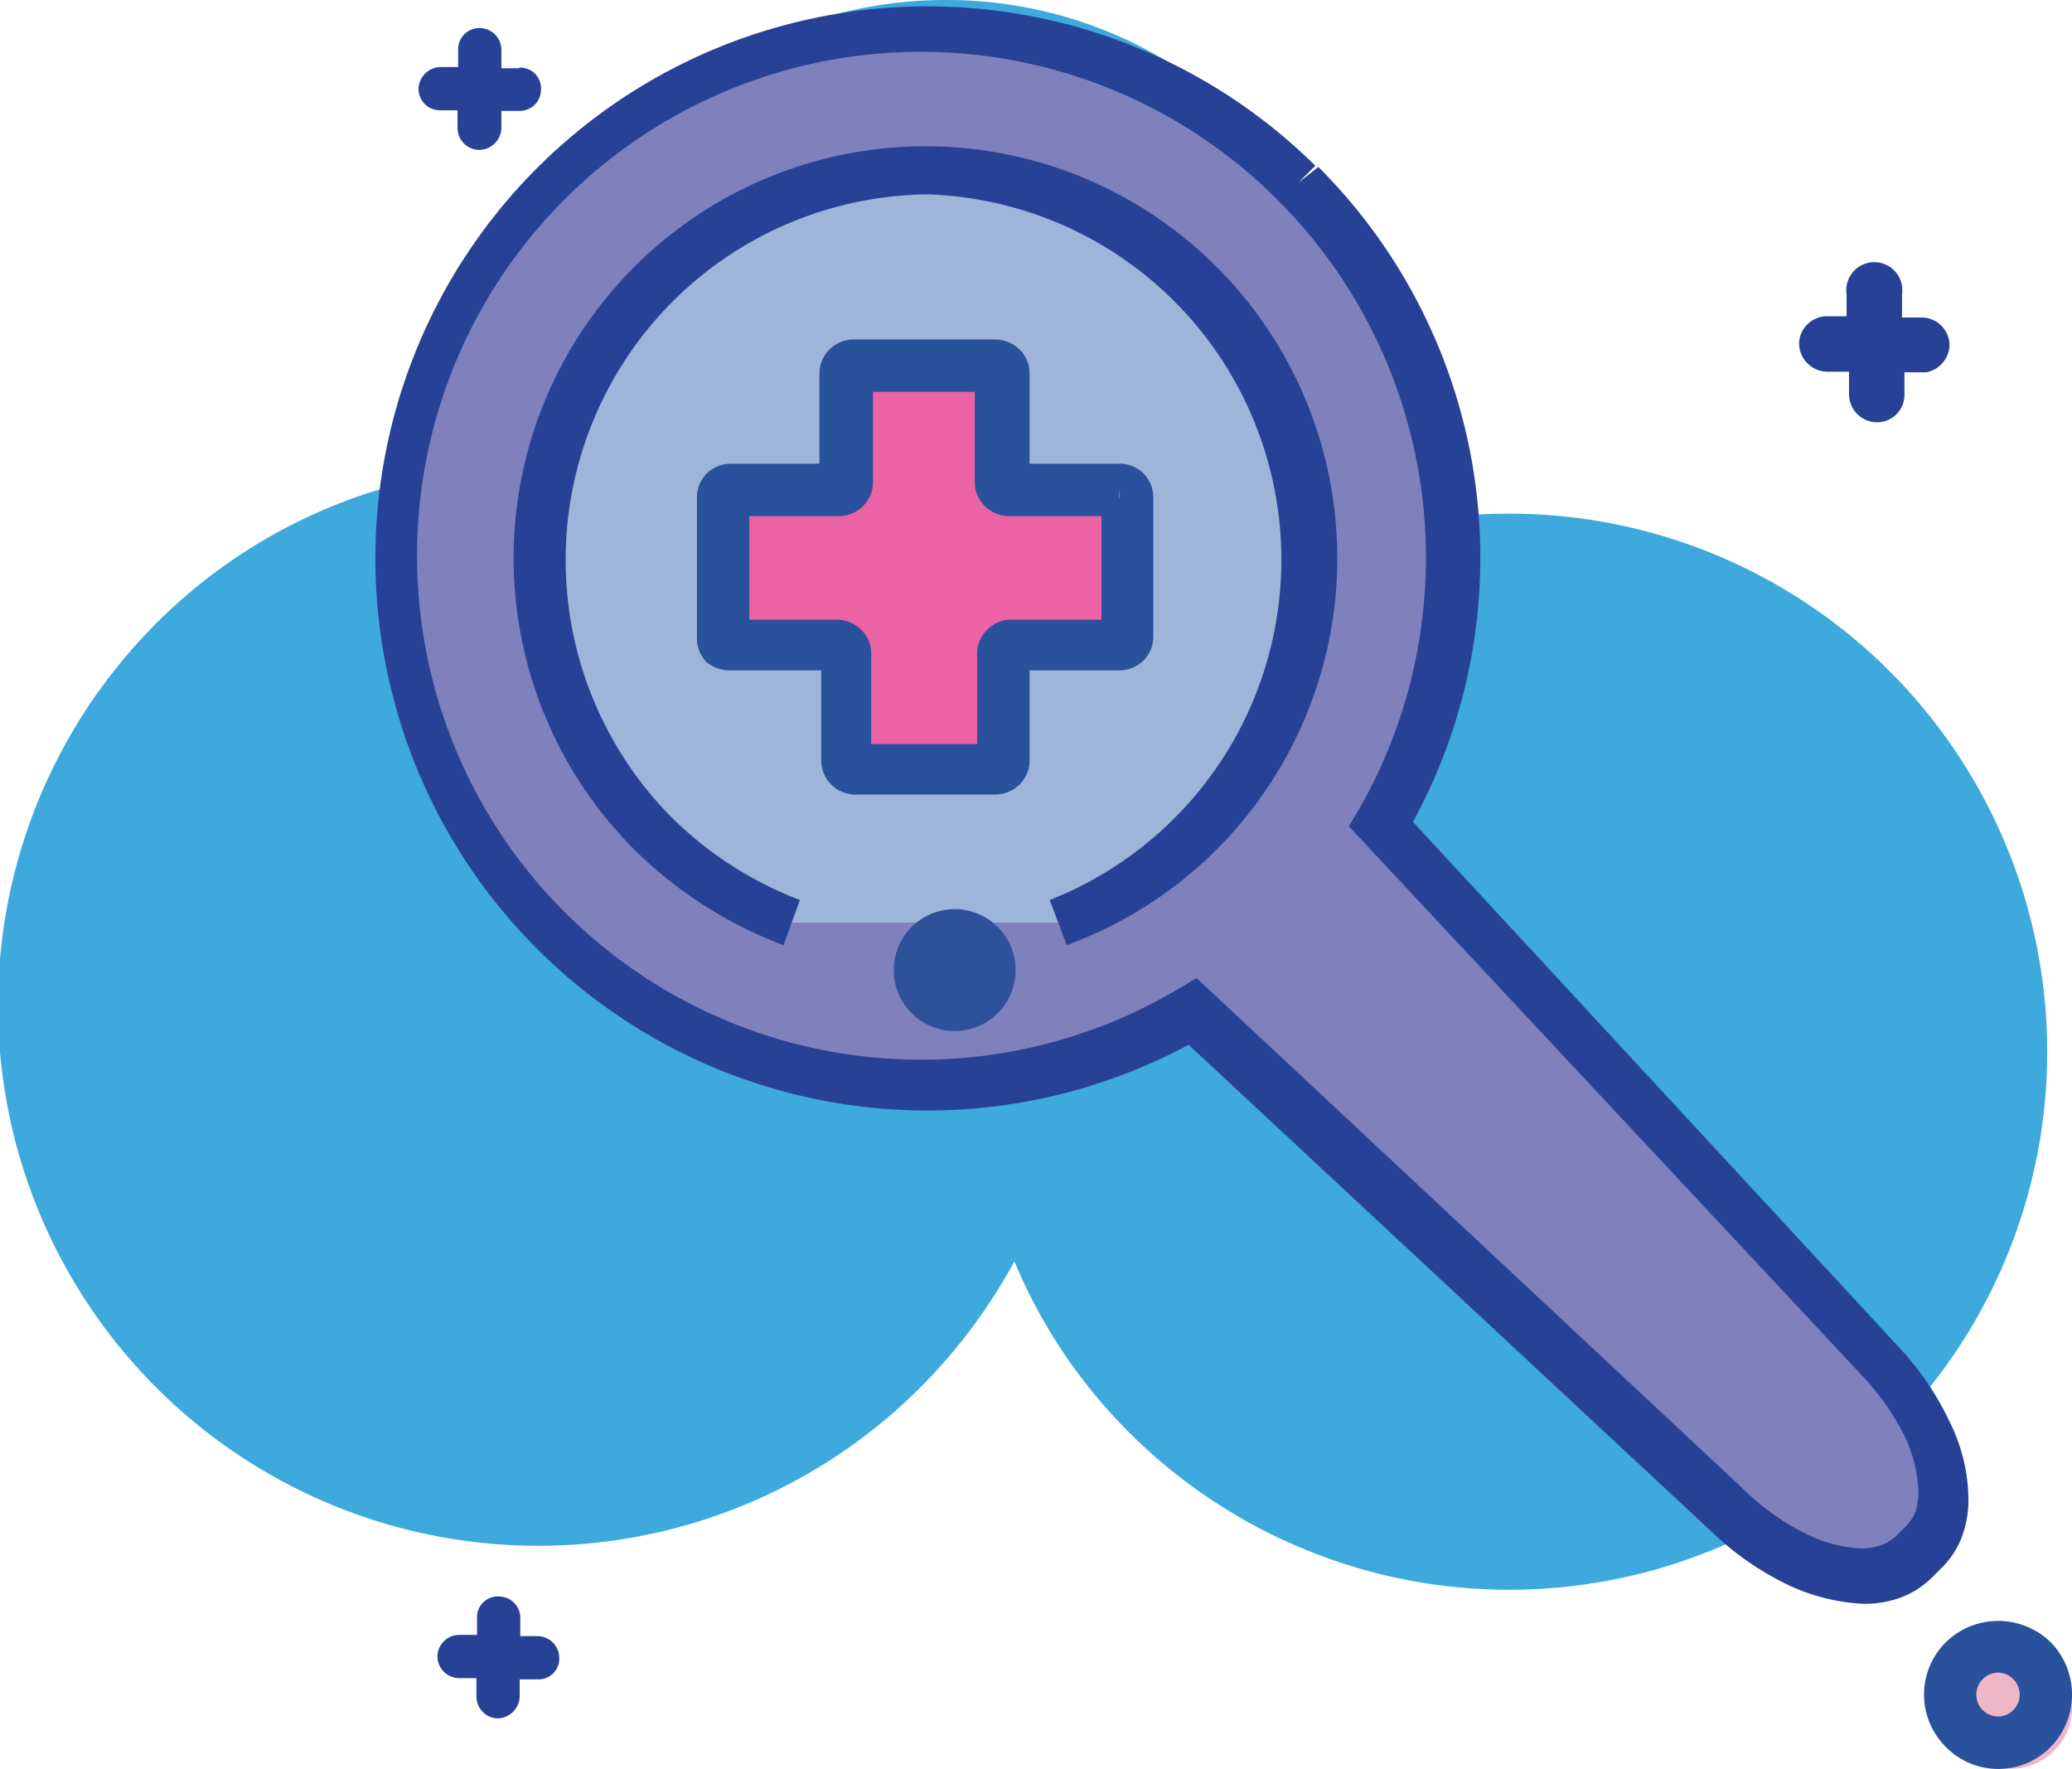
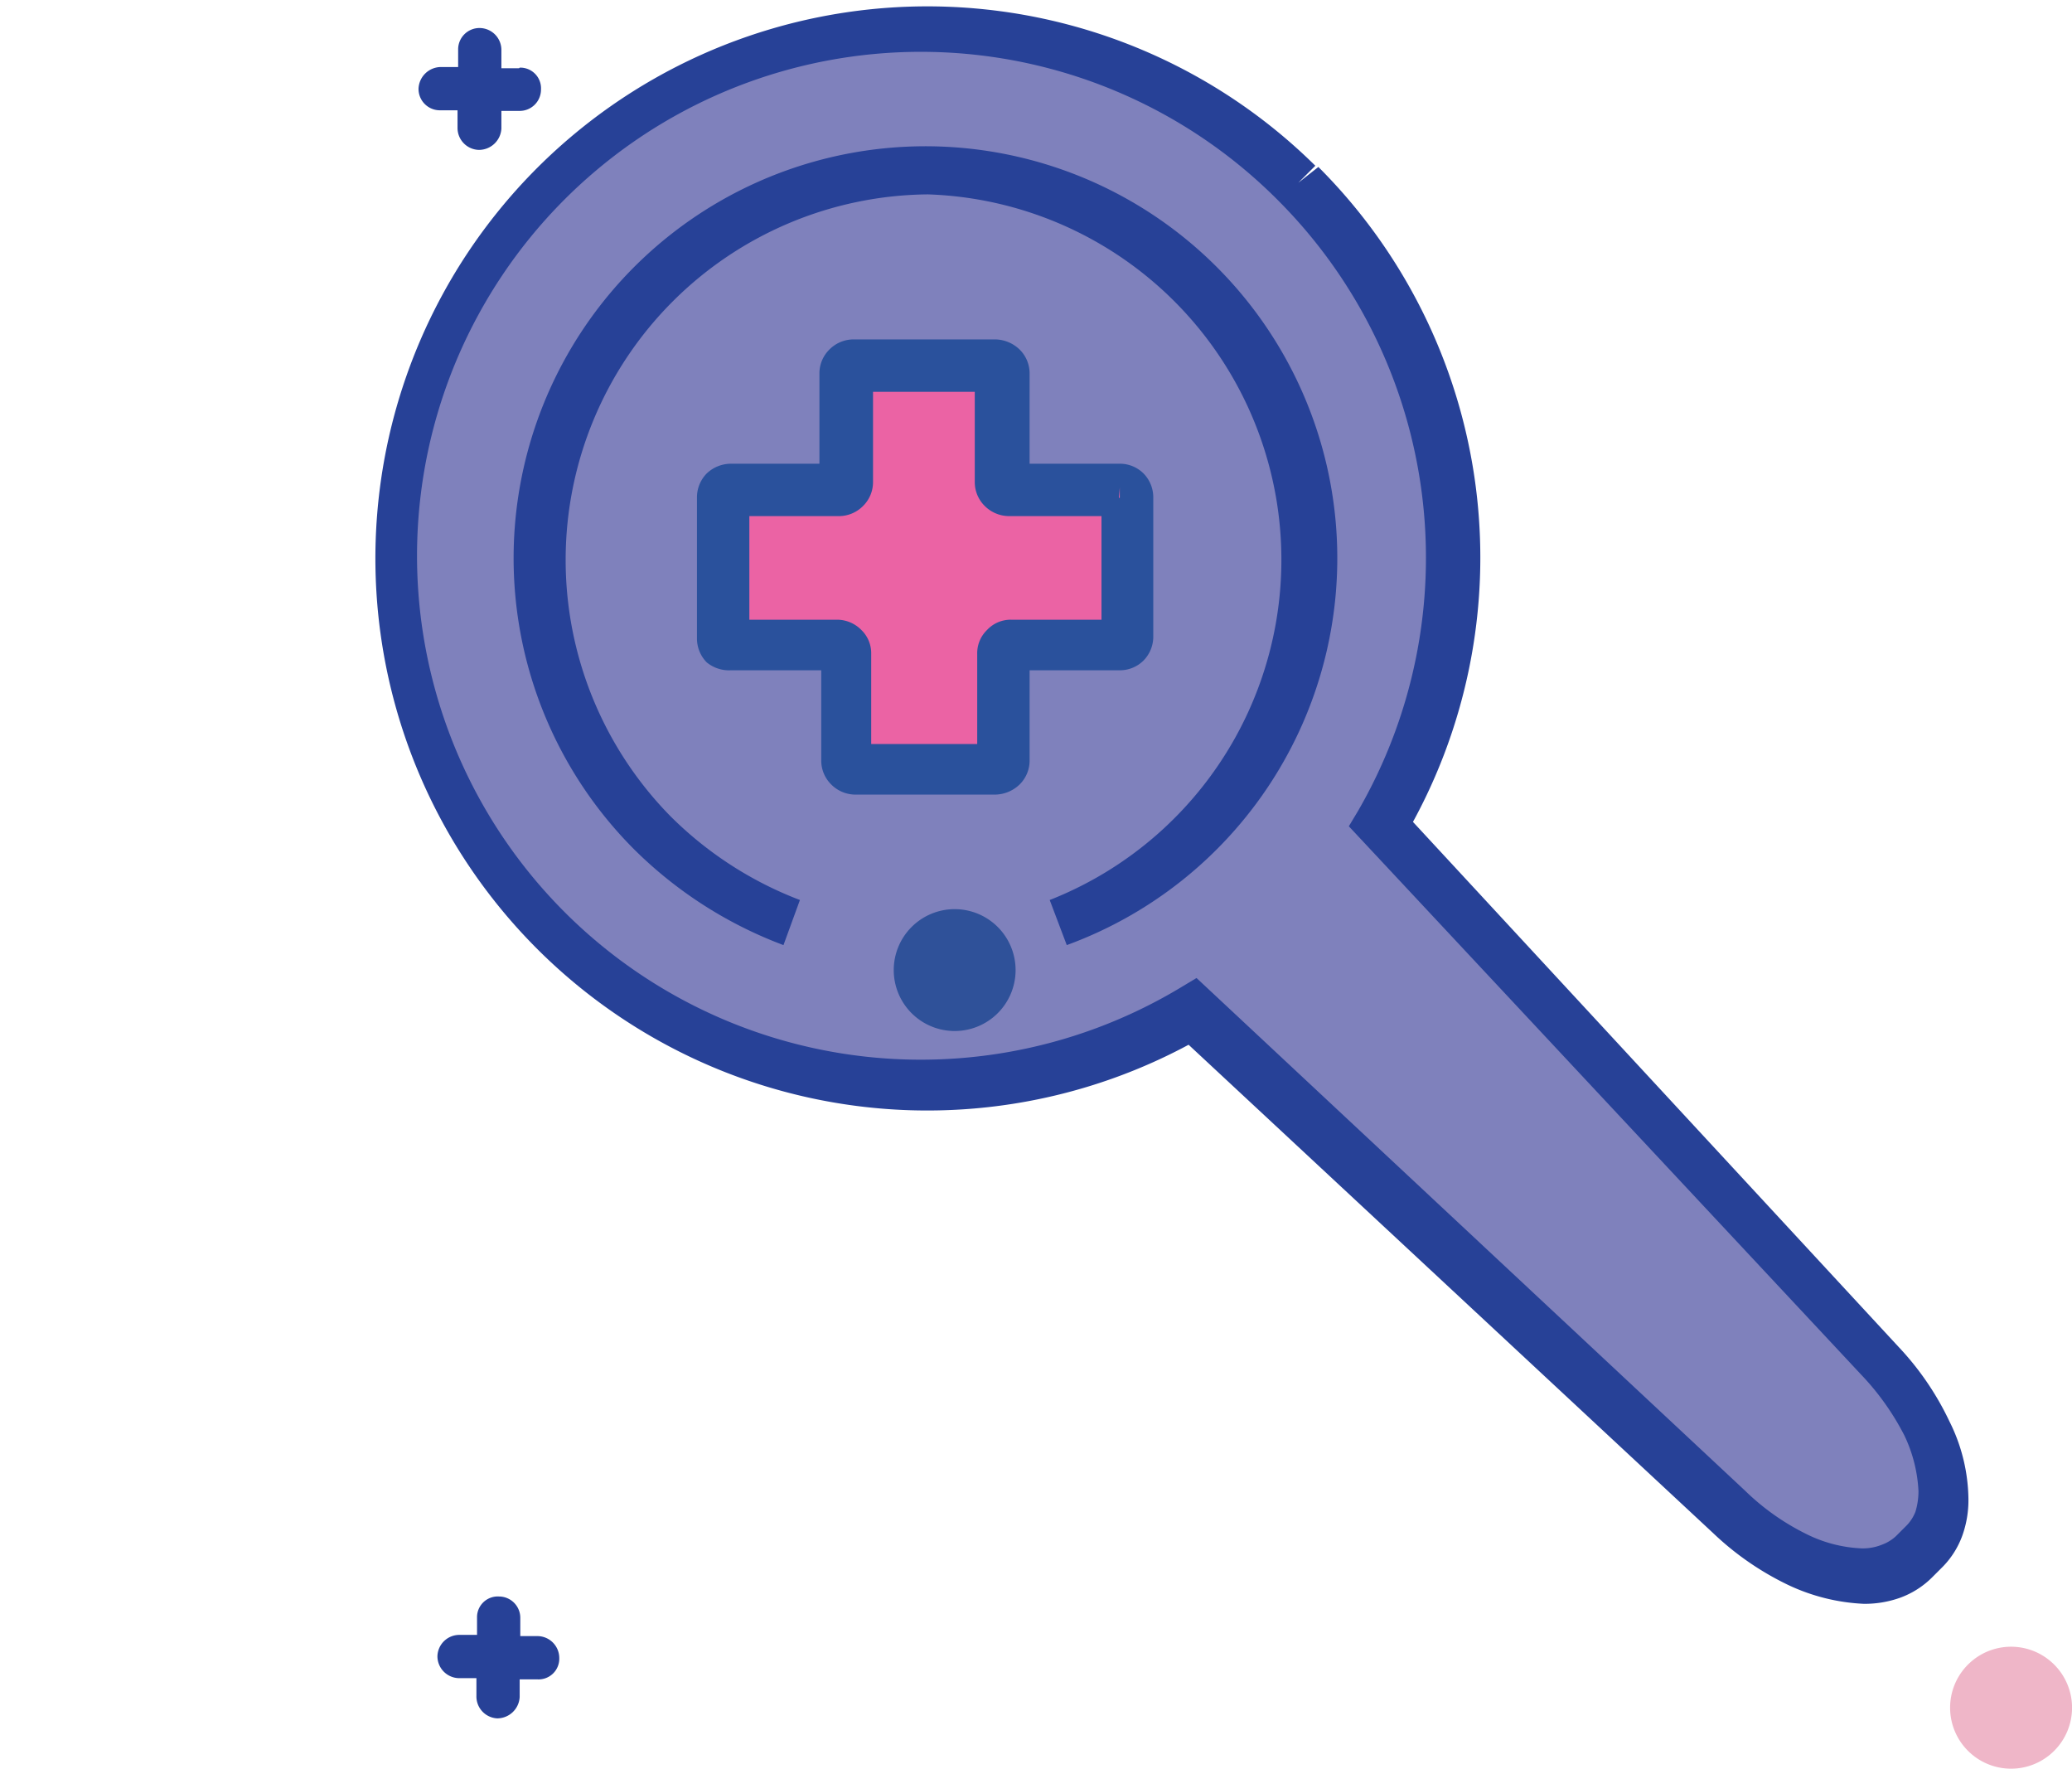
<svg xmlns="http://www.w3.org/2000/svg" viewBox="0 0 34.01 29.03">
  <defs>
    <style>.cls-1{fill:url(#linear-gradient);}.cls-2{fill:none;}.cls-3{mask:url(#mask);}.cls-4{clip-path:url(#clip-path);}.cls-5{fill:#3da9dc;}.cls-6{fill:#7f81bc;}.cls-7{fill:#274197;}.cls-8{fill:#efb6c8;}.cls-9{fill:#2a519c;}.cls-10{fill:#9cb5d9;}.cls-11{fill:#eb63a4;}.cls-12{fill:#2f5199;}</style>
    <linearGradient id="linear-gradient" x1="-42.66" y1="527.29" x2="-41.66" y2="527.29" gradientTransform="matrix(-35.34, 0, 0, 35.34, -1378.88, -18534.42)" gradientUnits="userSpaceOnUse">
      <stop offset="0" stop-color="#fff" />
      <stop offset="1" />
    </linearGradient>
    <mask id="mask" x="-445.35" y="-605.59" width="1398.64" height="1409.93" maskUnits="userSpaceOnUse">
      <g transform="translate(-1 -1)">
-         <rect class="cls-1" x="-234.1" y="-415.08" width="978.16" height="1030.91" transform="translate(-9.94 170.43) rotate(-36.3)" />
-       </g>
+         </g>
    </mask>
    <clipPath id="clip-path" transform="translate(-1 -1)">
      <rect class="cls-2" width="35.67" height="28.13" />
    </clipPath>
  </defs>
  <g id="Layer_2" data-name="Layer 2">
    <g id="Layer_1-2" data-name="Layer 1">
      <g class="cls-3">
        <g class="cls-4">
-           <path class="cls-5" d="M16.55,1a7,7,0,0,0-7,7.66,8.76,8.76,0,0,0-5.66,2.26A8.85,8.85,0,1,0,15.78,24.08a9,9,0,0,0,1.87-2.38,8.67,8.67,0,0,0,1.59,2.5A8.83,8.83,0,1,0,23.31,9.78,7,7,0,0,0,16.55,1" transform="translate(-1 -1)" />
-         </g>
+           </g>
      </g>
      <path class="cls-6" d="M22.31,4a8.66,8.66,0,1,0-1.74,13.6l8.82,8.21c1.1,1,2.43,1.35,3,.74l.18-.18c.61-.61.29-1.94-.74-3l-8.21-8.82A8.67,8.67,0,0,0,22.31,4" transform="translate(-1 -1)" />
      <path class="cls-7" d="M22.31,4l.28-.28A9.06,9.06,0,1,0,20.77,18l-.2-.33-.27.28,8.82,8.21a4.77,4.77,0,0,0,1.23.85,3.24,3.24,0,0,0,1.24.31,1.72,1.72,0,0,0,.6-.1,1.44,1.44,0,0,0,.52-.33l.18-.18a1.42,1.42,0,0,0,.32-.51,1.72,1.72,0,0,0,.1-.6A2.91,2.91,0,0,0,33,24.33a4.72,4.72,0,0,0-.84-1.23L24,14.28l-.29.27.34.19a9.06,9.06,0,0,0-1.41-11L22.31,4,22,4.31a8.3,8.3,0,0,1,1.29,10l-.15.25,8.41,9a4.24,4.24,0,0,1,.71,1,2.38,2.38,0,0,1,.23.91,1.16,1.16,0,0,1-.05.34.69.69,0,0,1-.14.22l-.18.18a.68.68,0,0,1-.23.14.83.83,0,0,1-.34.06,2.24,2.24,0,0,1-.91-.24,3.93,3.93,0,0,1-1-.71l-9-8.41-.25.15A8.27,8.27,0,1,1,22,4.31Z" transform="translate(-1 -1)" />
      <path class="cls-8" d="M34.72,28.32a1,1,0,0,1,0,1.41,1,1,0,0,1-1.42,0,1,1,0,0,1,0-1.41,1,1,0,0,1,1.42,0" transform="translate(-1 -1)" />
-       <path class="cls-9" d="M34.35,28.26l-.3.3a.36.36,0,0,1,0,.5.36.36,0,0,1-.25.11.36.36,0,0,1-.26-.11.36.36,0,0,1,0-.5.36.36,0,0,1,.26-.11.36.36,0,0,1,.25.11l.3-.3.31-.31a1.24,1.24,0,0,0-.86-.35,1.23,1.23,0,0,0-.86.35,1.21,1.21,0,0,0,0,1.72,1.2,1.2,0,0,0,.86.36,1.21,1.21,0,0,0,.86-.36,1.23,1.23,0,0,0,0-1.72Z" transform="translate(-1 -1)" />
-       <path class="cls-10" d="M18.38,16.14a6.37,6.37,0,1,0-6.69-1.48A6.21,6.21,0,0,0,14,16.14" transform="translate(-1 -1)" />
      <path class="cls-7" d="M18.51,16.51a6.76,6.76,0,1,0-7.1-1.57,6.93,6.93,0,0,0,2.45,1.57l.27-.74A6.07,6.07,0,0,1,12,14.39a6,6,0,0,1,4.23-10.2,6,6,0,0,1,2,11.58Z" transform="translate(-1 -1)" />
      <path class="cls-11" d="M19.38,9H17.6a.13.13,0,0,1-.13-.13V7.13A.13.13,0,0,0,17.34,7H15a.12.12,0,0,0-.12.13V8.91a.13.13,0,0,1-.13.13H13a.13.13,0,0,0-.13.13v2.3a.13.13,0,0,0,.13.13h1.78a.13.13,0,0,1,.13.13v1.78a.12.12,0,0,0,.12.13h2.31a.13.13,0,0,0,.13-.13V11.73a.13.13,0,0,1,.13-.13h1.78a.12.12,0,0,0,.12-.13V9.17A.12.12,0,0,0,19.38,9" transform="translate(-1 -1)" />
      <path class="cls-9" d="M19.38,9V8.61H17.6v.3l.21-.21a.27.27,0,0,0-.21-.09v.3l.21-.21-.21.21h.3a.31.31,0,0,0-.09-.21l-.21.21h.3V7.13a.55.55,0,0,0-.16-.39.59.59,0,0,0-.4-.17H15a.56.56,0,0,0-.39.17.55.55,0,0,0-.16.39V8.91h.3l-.22-.21a.3.3,0,0,0-.08.21h.3l-.22-.21.22.21v-.3a.31.31,0,0,0-.22.09l.22.21v-.3H13a.58.58,0,0,0-.4.16.56.56,0,0,0-.16.4v2.3a.56.56,0,0,0,.16.4A.58.58,0,0,0,13,12h1.78v-.3l-.22.21a.31.31,0,0,0,.22.09v-.3l-.22.21.22-.21h-.3a.3.3,0,0,0,.08.21l.22-.21h-.3v1.78a.55.55,0,0,0,.16.39.56.56,0,0,0,.39.17h2.31a.59.59,0,0,0,.4-.17.55.55,0,0,0,.16-.39V11.73h-.3l.21.21a.31.31,0,0,0,.09-.21h-.3l.21.21-.21-.21V12a.27.27,0,0,0,.21-.09l-.21-.21V12h1.78a.55.55,0,0,0,.39-.16.56.56,0,0,0,.16-.4V9.17a.56.56,0,0,0-.16-.4.55.55,0,0,0-.39-.16v.56l-.22.21a.34.34,0,0,0,.22.09v-.3l-.22.21.22-.21h-.3a.3.3,0,0,0,.08.21l.22-.21h-.3v2.3h.3l-.22-.21a.3.3,0,0,0-.08.21h.3l-.22-.21.22.21v-.3a.34.34,0,0,0-.22.09l.22.21v-.3H17.6a.53.53,0,0,0-.4.17.53.53,0,0,0-.16.39v1.78h.3l-.21-.21a.27.27,0,0,0-.09.21h.3l-.21-.21.21.21v-.3a.27.27,0,0,0-.21.09l.21.21v-.3H15v.3l.22-.21a.29.29,0,0,0-.22-.09v.3l.22-.21-.22.21h.3a.3.3,0,0,0-.08-.21l-.22.21h.3V11.73a.53.53,0,0,0-.16-.39.56.56,0,0,0-.39-.17H13v.3l.21-.21a.31.31,0,0,0-.21-.09v.3l.21-.21-.21.21h.3a.31.31,0,0,0-.09-.21l-.21.21h.3V9.17H13l.21.21a.31.31,0,0,0,.09-.21H13l.21.21L13,9.17v.3a.31.31,0,0,0,.21-.09L13,9.17v.3h1.78a.56.56,0,0,0,.39-.17.55.55,0,0,0,.16-.39V7.13H15l.22.21a.3.3,0,0,0,.08-.21H15l.22.21L15,7.13v.3a.29.29,0,0,0,.22-.09L15,7.13v.3h2.31v-.3l-.21.21a.27.27,0,0,0,.21.09v-.3l-.21.21.21-.21H17a.27.27,0,0,0,.09.21l.21-.21H17V8.91a.55.55,0,0,0,.16.39.57.57,0,0,0,.4.17h1.78Z" transform="translate(-1 -1)" />
-       <path class="cls-7" d="M32.59,6.21h-.37V5.83a.46.46,0,1,0-.91,0v.36H31a.46.46,0,0,0-.47.44.47.47,0,0,0,.45.47h.37v.37a.46.46,0,0,0,.45.46.45.45,0,0,0,.46-.44V7.11h.36A.47.47,0,0,0,33,6.67a.46.46,0,0,0-.45-.46" transform="translate(-1 -1)" />
      <path class="cls-7" d="M9.83,27.85H9.54v-.29a.35.35,0,0,0-.35-.36.34.34,0,0,0-.36.34v.29H8.54a.36.36,0,0,0-.36.35.36.36,0,0,0,.35.36h.29v.29a.36.36,0,0,0,.34.37.37.37,0,0,0,.37-.35v-.29h.29a.34.34,0,0,0,.36-.35.36.36,0,0,0-.35-.36" transform="translate(-1 -1)" />
      <path class="cls-7" d="M9.52,2.12H9.23V1.82a.36.36,0,0,0-.35-.36.35.35,0,0,0-.36.35V2.1H8.23a.37.37,0,0,0-.36.35.35.35,0,0,0,.35.36h.29V3.1a.36.36,0,0,0,.35.36.37.37,0,0,0,.37-.35V2.82h.29a.35.35,0,0,0,.36-.35.34.34,0,0,0-.35-.36" transform="translate(-1 -1)" />
      <path class="cls-12" d="M17.67,16.92a1,1,0,1,1-1-1,1,1,0,0,1,1,1" transform="translate(-1 -1)" />
    </g>
  </g>
</svg>